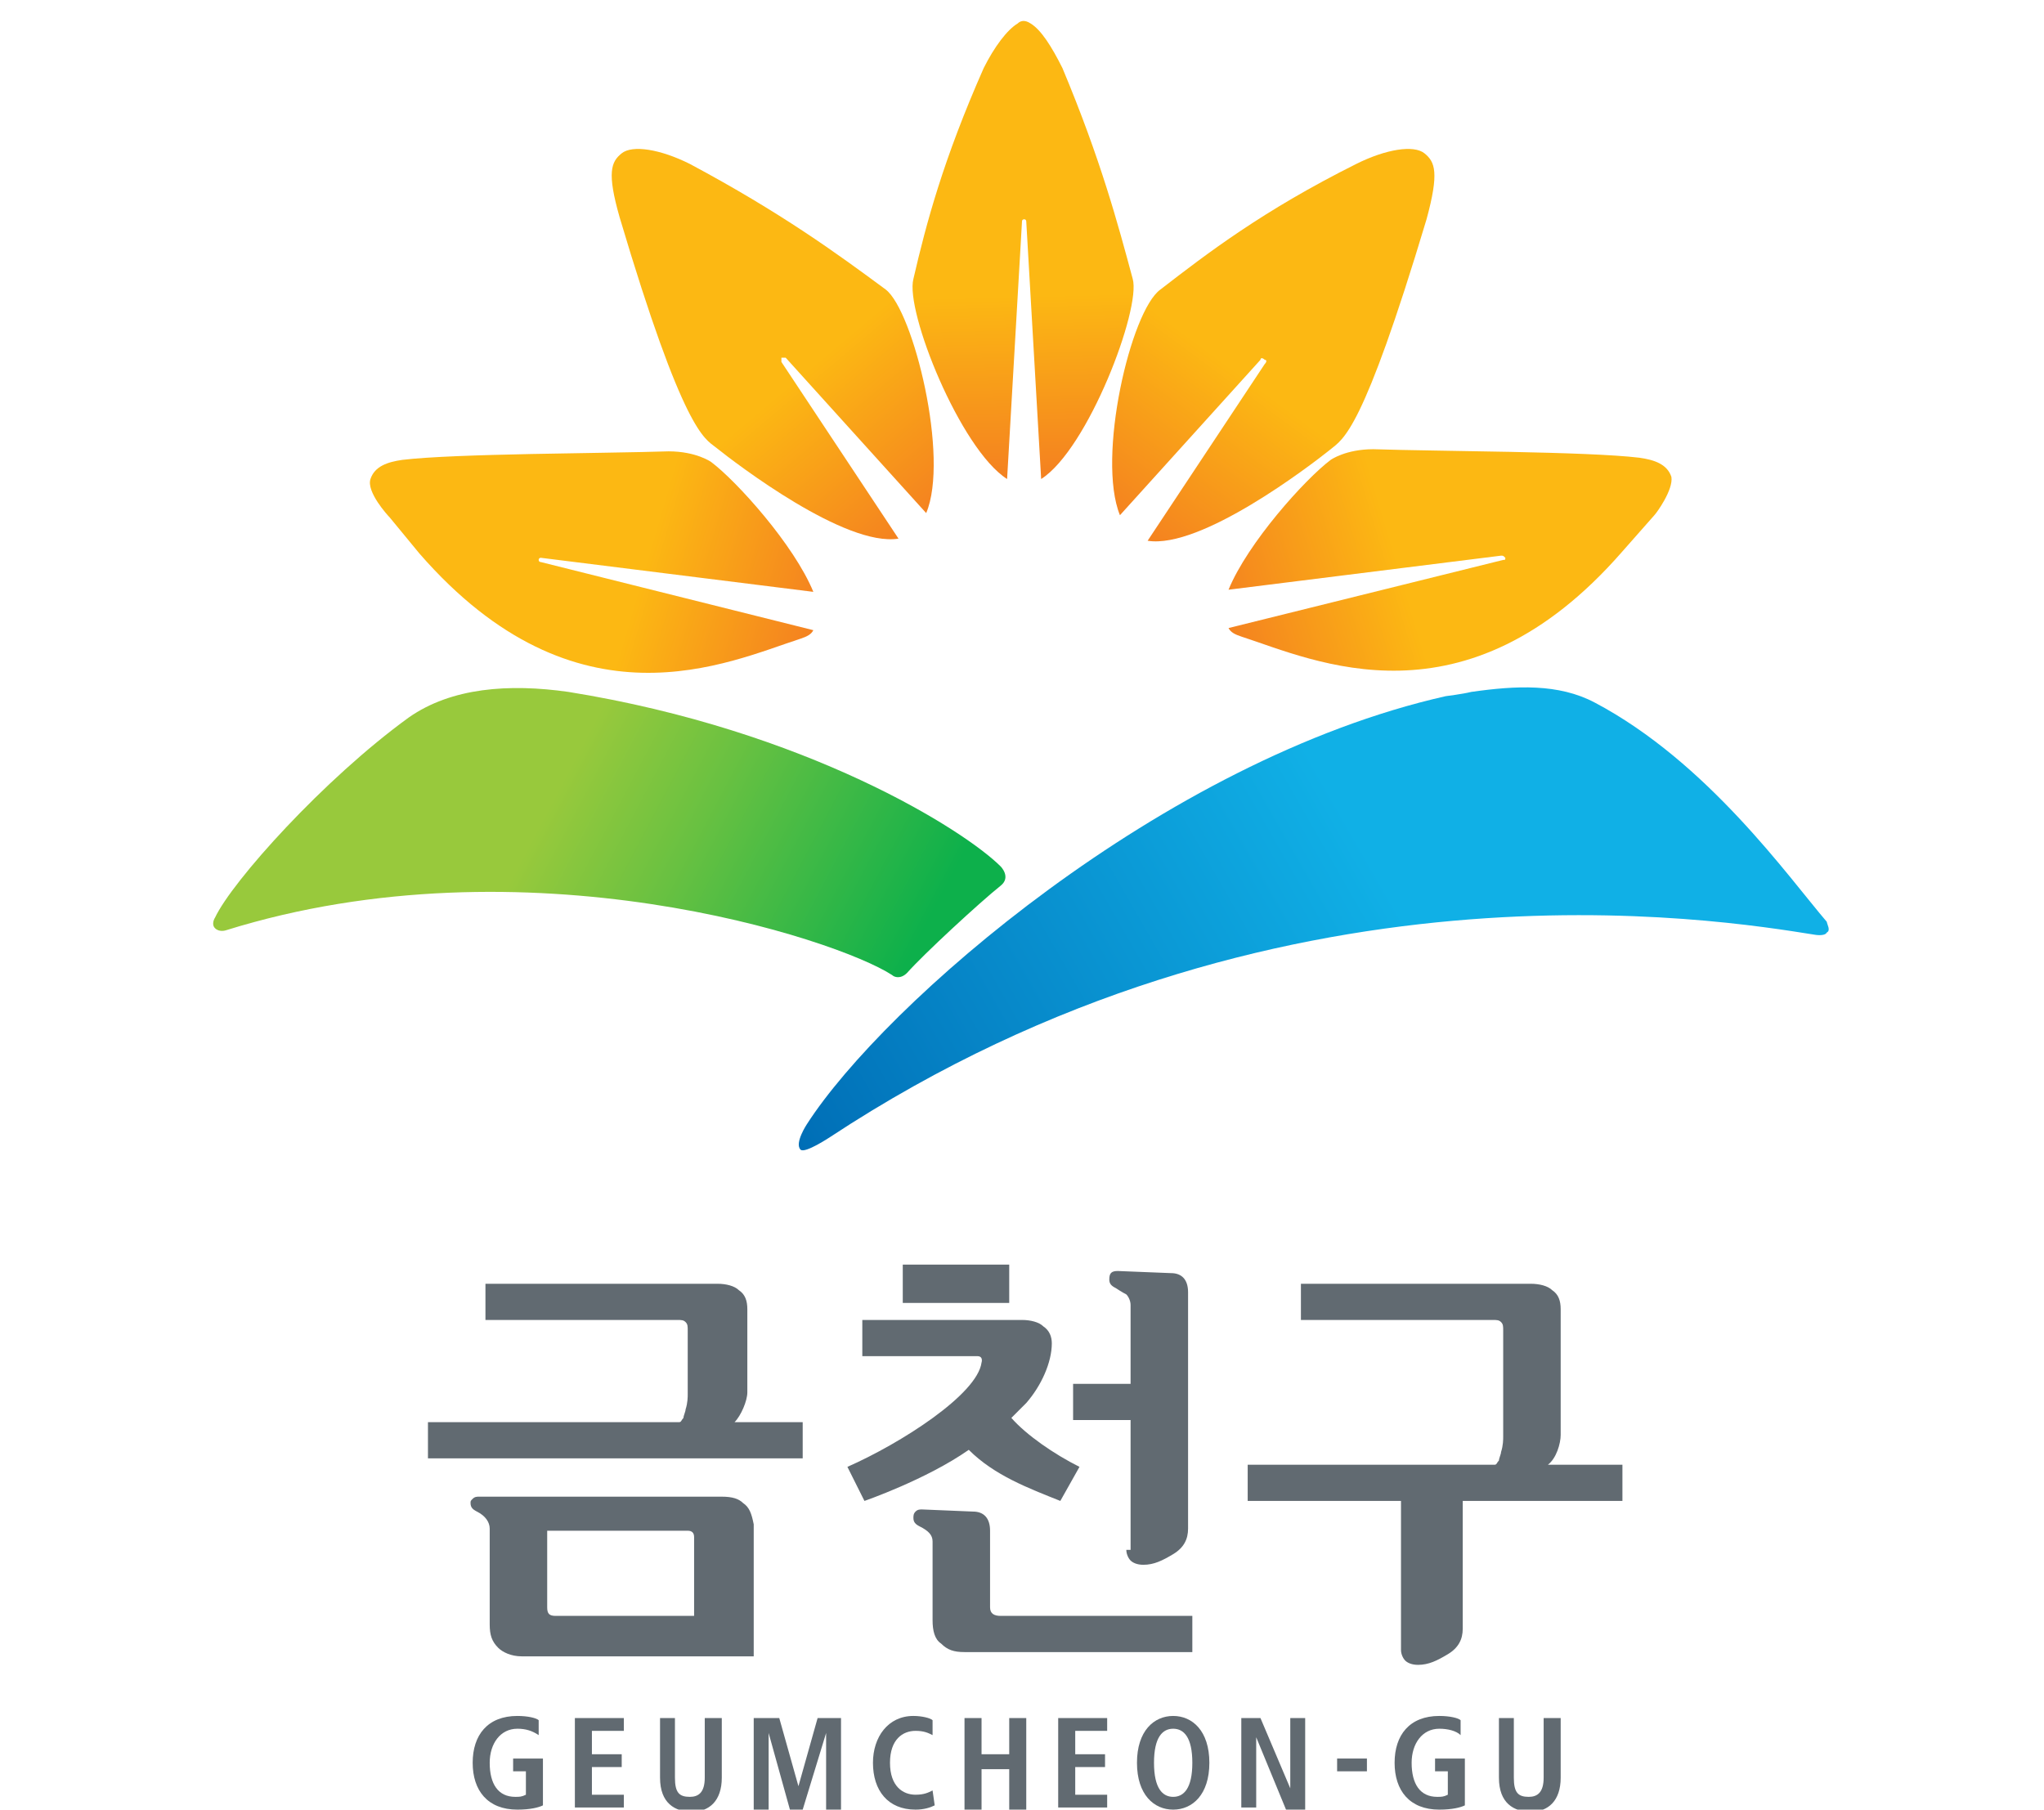
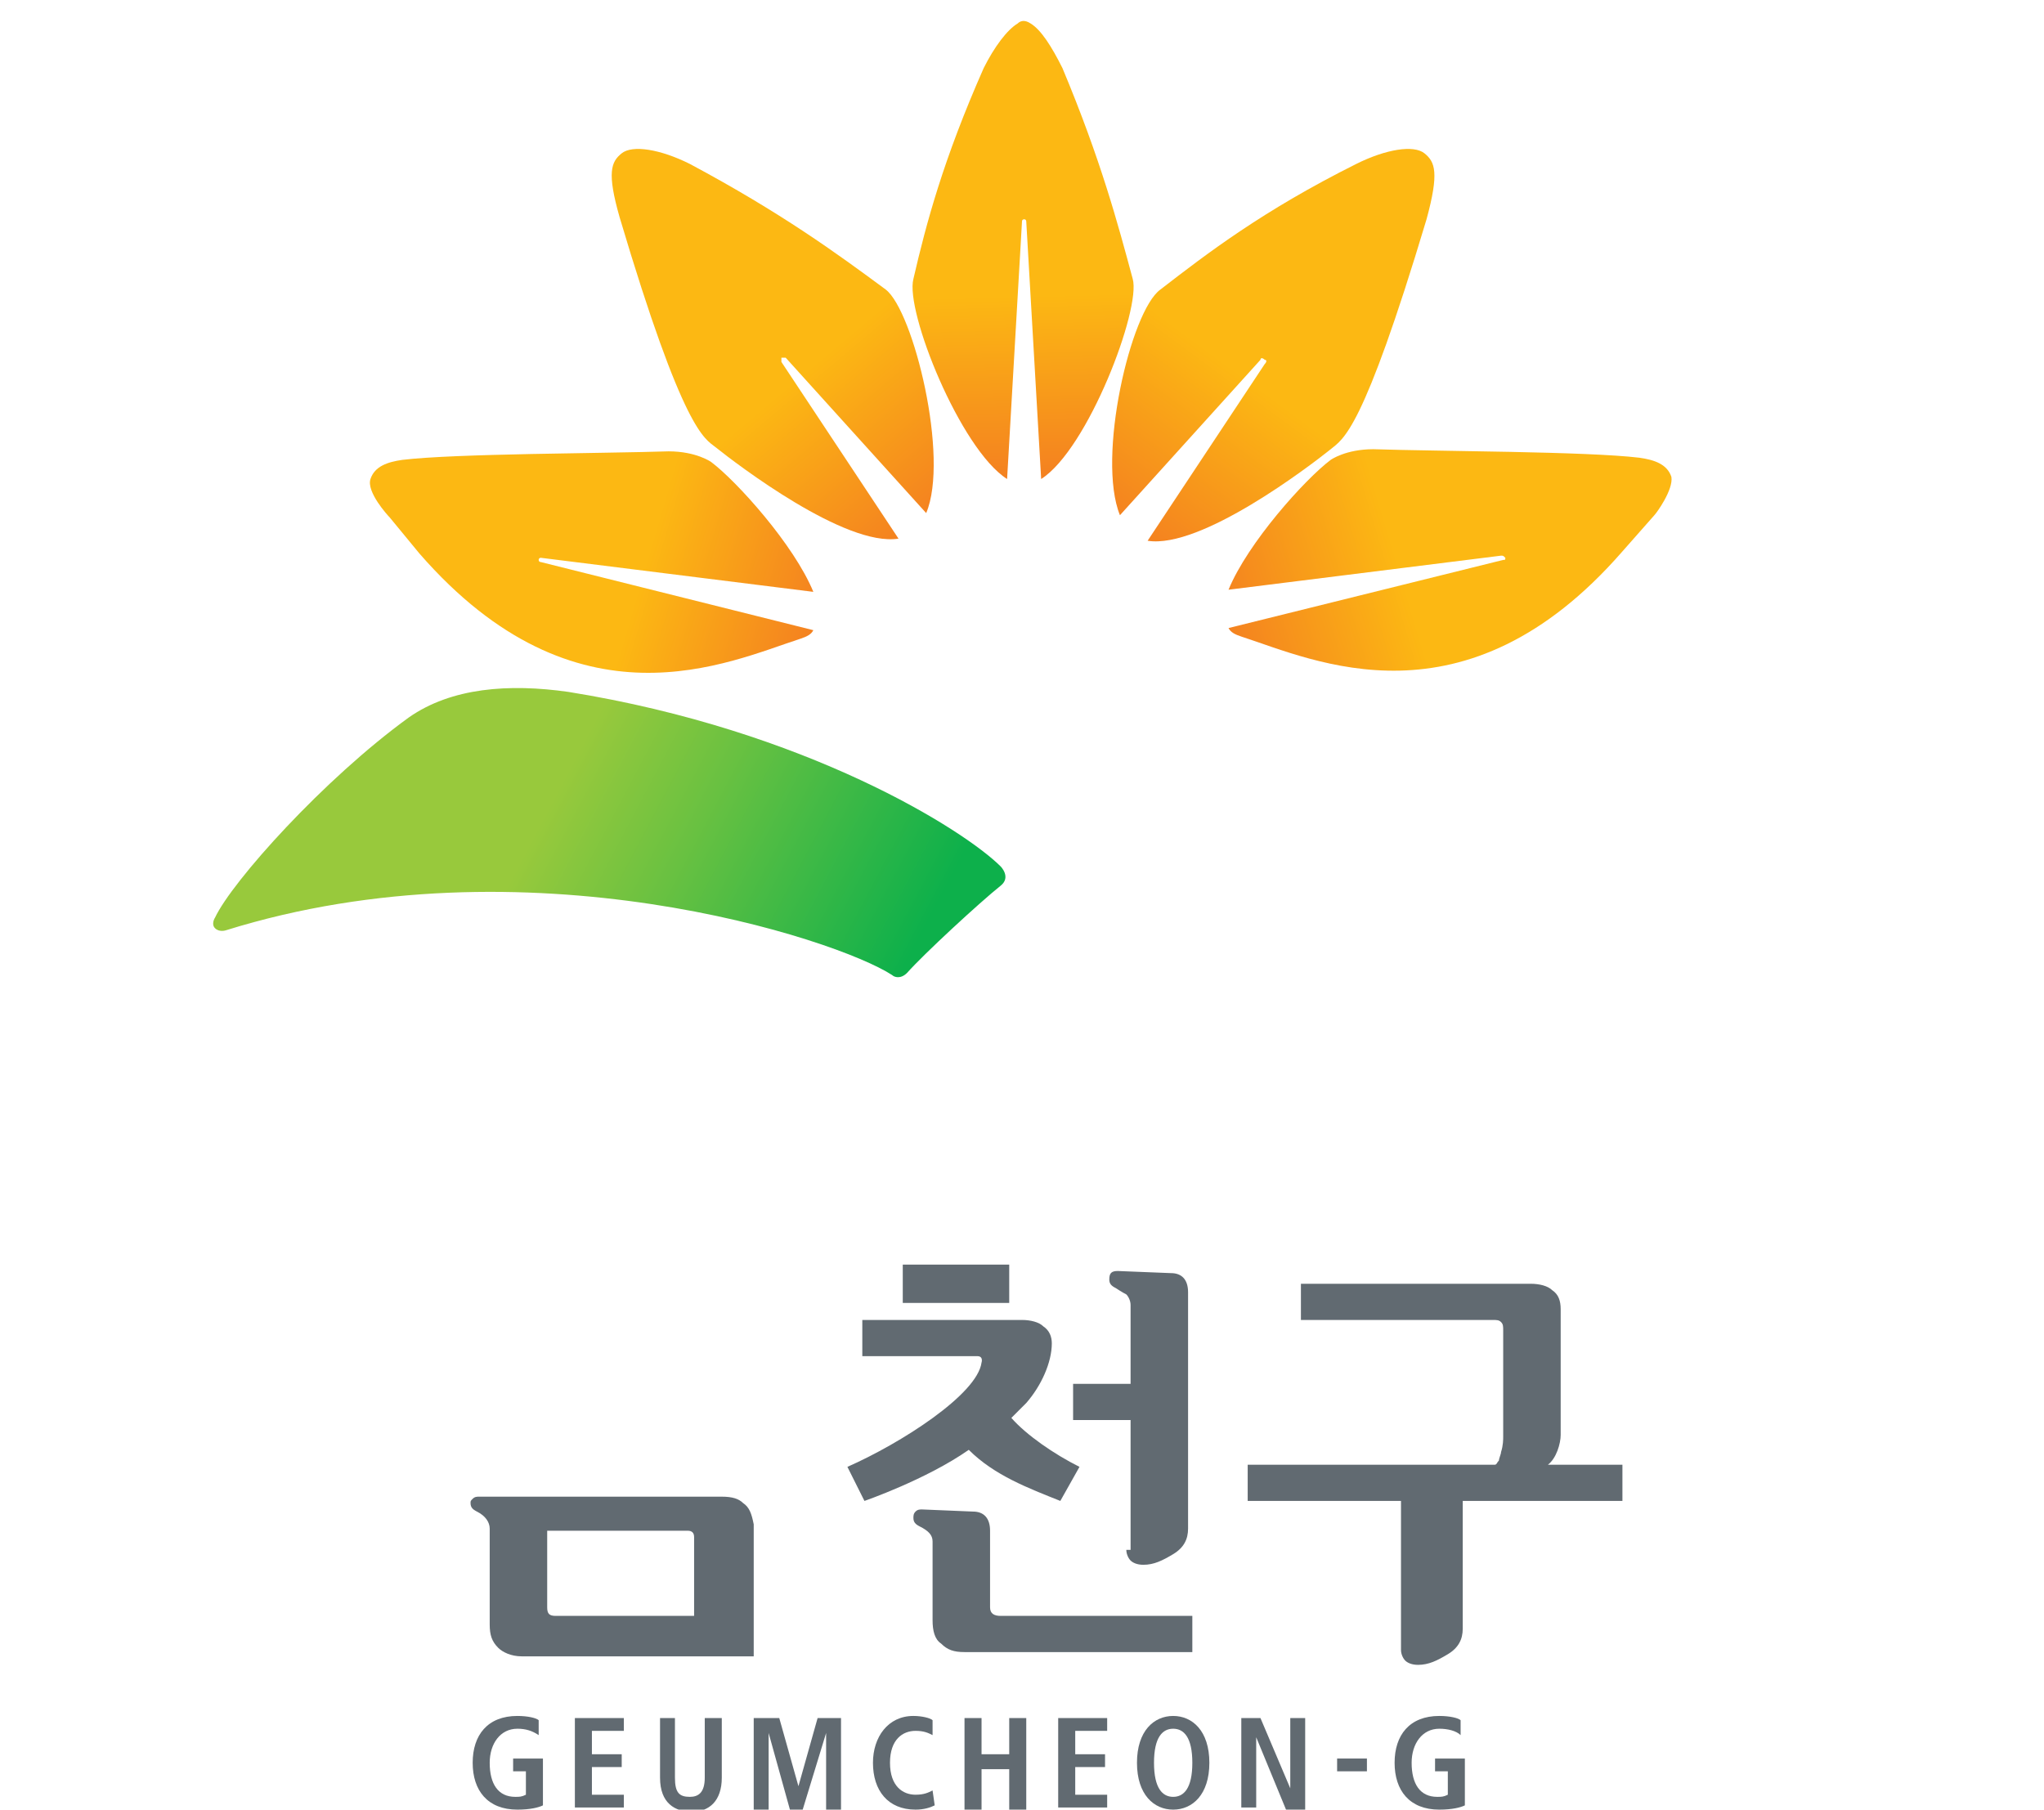
<svg xmlns="http://www.w3.org/2000/svg" version="1.1" x="0px" y="0px" viewBox="0 0 96 85" style="enable-background:new 0 0 96 85;" xml:space="preserve">
  <style type="text/css">
	.st0{fill:url(#SVGID_1_);}
	.st1{fill:url(#SVGID_00000095323711307085927020000012398707623867806143_);}
	.st2{fill:url(#SVGID_00000121964058629618830890000009841110074076399768_);}
	.st3{fill:url(#SVGID_00000033367599905284725640000005542880629288846251_);}
	.st4{fill:url(#SVGID_00000051360447270727201390000004129429215825962925_);}
	.st5{fill:url(#SVGID_00000067958659414987982760000015084246541375911046_);}
	.st6{fill:url(#SVGID_00000108270610176275256270000005702198161045225914_);}
	.st7{fill:#616A71;}
</style>
  <g id="레이어_1">
    <g>
      <g>
        <linearGradient id="SVGID_1_" gradientUnits="userSpaceOnUse" x1="38.537" y1="28.676" x2="18.112" y2="22.693">
          <stop offset="0" style="stop-color:#F48120" />
          <stop offset="0.4" style="stop-color:#FCB813" />
        </linearGradient>
        <path class="st0" d="M25.4,26.4c-0.1,0-0.1-0.1-0.1-0.1c0-0.1,0.1-0.1,0.1-0.1l12.8,1.6c-0.9-2.2-3.6-5.2-4.8-6.1     c0,0-0.7-0.5-2-0.5c-3,0.1-10,0.1-12.5,0.4c-0.7,0.1-1.3,0.3-1.5,0.9c-0.2,0.6,0.8,1.7,0.9,1.8l1.4,1.7c7.4,8.5,14.5,5.1,17.9,4     c0.3-0.1,0.5-0.2,0.6-0.4L25.4,26.4z" />
        <linearGradient id="SVGID_00000115517311733225106620000004688617764749805446_" gradientUnits="userSpaceOnUse" x1="57.318" y1="28.77" x2="78.05" y2="22.582">
          <stop offset="0" style="stop-color:#F48120" />
          <stop offset="0.4" style="stop-color:#FCB813" />
        </linearGradient>
        <path style="fill:url(#SVGID_00000115517311733225106620000004688617764749805446_);" d="M78.5,22.4c-0.2-0.6-0.8-0.8-1.5-0.9     c-2.5-0.3-9.5-0.3-12.5-0.4c-1.3,0-2,0.5-2,0.5c-1.2,0.9-3.9,3.9-4.8,6.1l12.8-1.6l0,0c0.1,0,0.1,0,0.2,0.1c0,0.1,0,0.1-0.1,0.1     c0,0,0,0,0,0l0,0l-12.9,3.2c0.1,0.2,0.3,0.3,0.6,0.4c3.4,1.1,10.5,4.5,17.9-4l1.5-1.7C77.8,24.1,78.6,23,78.5,22.4z" />
        <g>
          <g>
            <linearGradient id="SVGID_00000013914244159156367350000006915908803835762602_" gradientUnits="userSpaceOnUse" x1="43.509" y1="24.429" x2="29.02" y2="7.23">
              <stop offset="0" style="stop-color:#F48120" />
              <stop offset="0.4" style="stop-color:#FCB813" />
            </linearGradient>
            <path style="fill:url(#SVGID_00000013914244159156367350000006915908803835762602_);" d="M41.6,13.6c-2.3-1.7-4.9-3.6-9.2-5.9       c-1.4-0.7-2.7-0.9-3.2-0.5c-0.5,0.4-0.7,0.9-0.1,3c3,10.1,4,10.4,4.5,10.8c1,0.8,6.1,4.7,8.6,4.3l-5.5-8.3l0,0       c0-0.1,0-0.1,0-0.2c0.1,0,0.1,0,0.2,0l6.6,7.3C44.6,21.5,42.9,14.6,41.6,13.6z" />
            <linearGradient id="SVGID_00000103978884574396815920000004028818161466553516_" gradientUnits="userSpaceOnUse" x1="48.227" y1="22.397" x2="47.706" y2="1.134">
              <stop offset="0" style="stop-color:#F48120" />
              <stop offset="0.4" style="stop-color:#FCB813" />
            </linearGradient>
            <path style="fill:url(#SVGID_00000103978884574396815920000004028818161466553516_);" d="M53.2,13.1c-0.7-2.6-1.5-5.6-3.3-9.9       c-0.5-1-1-1.8-1.5-2.1c-0.3-0.2-0.5-0.1-0.6,0c-0.5,0.3-1.1,1.1-1.6,2.1c-1.9,4.3-2.7,7.3-3.3,9.9c-0.4,1.5,2.2,8,4.4,9.4       l0.7-12.1l0,0c0-0.1,0.1-0.1,0.1-0.1h0h0c0.1,0,0.1,0.1,0.1,0.1l0,0l0.7,12.1C51.1,21.1,53.6,14.5,53.2,13.1z" />
            <linearGradient id="SVGID_00000081605694799332766890000008193021621335014793_" gradientUnits="userSpaceOnUse" x1="52.957" y1="24.864" x2="66.301" y2="6.724">
              <stop offset="0" style="stop-color:#F48120" />
              <stop offset="0.4" style="stop-color:#FCB813" />
            </linearGradient>
            <path style="fill:url(#SVGID_00000081605694799332766890000008193021621335014793_);" d="M66.9,7.2c-0.5-0.4-1.8-0.2-3.2,0.5       c-4.4,2.2-7,4.2-9.2,5.9c-1.4,1-3,7.9-1.9,10.6l6.6-7.3c0-0.1,0.1-0.1,0.2,0c0.1,0,0.1,0.1,0,0.2l0,0l-5.5,8.3       c2.5,0.4,7.6-3.5,8.6-4.3c0.6-0.5,1.5-0.8,4.5-10.8C67.6,8.1,67.4,7.6,66.9,7.2z" />
          </g>
          <g>
            <linearGradient id="SVGID_00000125591155899050573640000002422654926792245635_" gradientUnits="userSpaceOnUse" x1="77.273" y1="37.032" x2="40.062" y2="58.296">
              <stop offset="0.3" style="stop-color:#10B0E6" />
              <stop offset="0.804" style="stop-color:#0581C4" />
              <stop offset="1" style="stop-color:#006EB6" />
            </linearGradient>
-             <path style="fill:url(#SVGID_00000125591155899050573640000002422654926792245635_);" d="M85.8,43.3C84,41.2,80.2,35.8,74.9,33       c-1.7-0.9-3.7-0.8-5.8-0.5c-0.4,0.1-1.2,0.2-1.2,0.2c-13.3,3-26.4,14.5-30,20.1c0,0-0.6,0.9-0.3,1.2c0.2,0.2,1.4-0.6,1.4-0.6       c20.8-13.7,41.8-10.2,46.2-9.5c0,0,0.5,0.1,0.6-0.1C86,43.7,85.8,43.4,85.8,43.3z" />
            <linearGradient id="SVGID_00000085969571439171482220000000339162735287144892_" gradientUnits="userSpaceOnUse" x1="17.86" y1="36.166" x2="40.893" y2="48.359">
              <stop offset="0.3" style="stop-color:#98C93C" />
              <stop offset="0.551" style="stop-color:#69C141" />
              <stop offset="1" style="stop-color:#0DB04B" />
            </linearGradient>
            <path style="fill:url(#SVGID_00000085969571439171482220000000339162735287144892_);" d="M47,40.7c-1.7-1.7-9.1-6.4-20.3-8.2       c-2.8-0.4-5.5-0.2-7.5,1.2c-4,2.9-8.3,7.7-9.1,9.4c0,0-0.2,0.3,0,0.5c0.2,0.2,0.5,0.1,0.5,0.1c14.1-4.4,28.7,0.4,31.3,2.1l0,0       l0,0c0.1,0.1,0.4,0.2,0.7-0.1c0.8-0.9,3.4-3.3,4.4-4.1C47.5,41.2,47,40.7,47,40.7z" />
          </g>
        </g>
      </g>
      <path class="st7" d="M24.1,82.6h1.4v2.2c-0.2,0.1-0.6,0.2-1.2,0.2c-1.4,0-2.1-0.9-2.1-2.2c0-1.3,0.7-2.2,2.1-2.2    c0.5,0,0.9,0.1,1,0.2l0,0.7c-0.3-0.2-0.6-0.3-1-0.3c-0.8,0-1.3,0.7-1.3,1.6c0,1,0.4,1.6,1.2,1.6c0.2,0,0.3,0,0.5-0.1v-1.1h-0.6    V82.6z" />
      <path class="st7" d="M27.1,80.7h2.2v0.6h-1.5v1.1h1.4v0.6h-1.4v1.3h1.5v0.6h-2.3V80.7z" />
      <path class="st7" d="M31.7,80.7v2.8c0,0.7,0.2,0.9,0.7,0.9c0.4,0,0.7-0.2,0.7-0.9v-2.8h0.8v2.8c0,1.1-0.6,1.6-1.4,1.6    c-0.8,0-1.5-0.4-1.5-1.6v-2.8H31.7z" />
      <path class="st7" d="M38.8,81.4L38.8,81.4l-1.1,3.6h-0.6l-1-3.6h0v3.6h-0.7v-4.3h1.2l0.9,3.2h0l0.9-3.2h1.1v4.3h-0.7V81.4z" />
      <path class="st7" d="M43.9,84.8c-0.2,0.1-0.5,0.2-0.9,0.2c-1.3,0-2-0.9-2-2.2c0-1.2,0.7-2.2,1.9-2.2c0.4,0,0.8,0.1,0.9,0.2l0,0.7    c-0.2-0.1-0.4-0.2-0.8-0.2c-0.6,0-1.2,0.4-1.2,1.5c0,1.1,0.6,1.5,1.2,1.5c0.4,0,0.6-0.1,0.8-0.2L43.9,84.8z" />
      <path class="st7" d="M45.3,80.7h0.8v1.7h1.3v-1.7h0.8v4.3h-0.8v-1.9h-1.3v1.9h-0.8V80.7z" />
      <path class="st7" d="M49.8,80.7H52v0.6h-1.5v1.1h1.4v0.6h-1.4v1.3h1.5v0.6h-2.3V80.7z" />
      <path class="st7" d="M55.1,80.6c0.9,0,1.7,0.7,1.7,2.2c0,1.5-0.8,2.2-1.7,2.2s-1.7-0.7-1.7-2.2C53.4,81.3,54.2,80.6,55.1,80.6z     M55.1,84.4c0.5,0,0.9-0.4,0.9-1.6c0-1.2-0.4-1.6-0.9-1.6c-0.5,0-0.9,0.4-0.9,1.6C54.2,84,54.6,84.4,55.1,84.4z" />
      <path class="st7" d="M58.3,80.7h0.9l1.4,3.3h0v-3.3h0.7v4.3h-0.9L59,81.6h0v3.3h-0.7V80.7z" />
      <path class="st7" d="M62.8,82.6h1.4v0.6h-1.4V82.6z" />
      <path class="st7" d="M67.4,82.6h1.4v2.2c-0.2,0.1-0.6,0.2-1.2,0.2c-1.4,0-2.1-0.9-2.1-2.2c0-1.3,0.7-2.2,2.1-2.2    c0.5,0,0.9,0.1,1,0.2l0,0.7c-0.2-0.2-0.6-0.3-1-0.3c-0.8,0-1.3,0.7-1.3,1.6c0,1,0.4,1.6,1.2,1.6c0.2,0,0.3,0,0.5-0.1v-1.1h-0.6    V82.6z" />
-       <path class="st7" d="M71.1,80.7v2.8c0,0.7,0.2,0.9,0.7,0.9c0.4,0,0.7-0.2,0.7-0.9v-2.8h0.8v2.8c0,1.1-0.6,1.6-1.4,1.6    c-0.8,0-1.5-0.4-1.5-1.6v-2.8H71.1z" />
      <path class="st7" d="M34.9,70.6c-0.2-0.2-0.5-0.3-1-0.3H23l-0.5,0c-0.1,0-0.2,0-0.3,0.1c-0.1,0.1-0.1,0.1-0.1,0.2    c0,0.2,0.1,0.3,0.3,0.4c0.4,0.2,0.6,0.5,0.6,0.8v4.5c0,0.5,0.1,0.8,0.4,1.1c0.2,0.2,0.6,0.4,1.1,0.4h10.9v-6.2    C35.3,71.1,35.2,70.8,34.9,70.6z M32.6,75.9c0,0-6.2,0-6.5,0c-0.3,0-0.4-0.1-0.4-0.4c0-0.3,0-3.6,0-3.6h6.6c0.2,0,0.3,0.1,0.3,0.3    V75.9z" />
      <polygon class="st7" points="47.4,59.4 47.4,59.4 42.4,59.4 42.4,61.2 47.4,61.2   " />
      <path class="st7" d="M52.9,72.8c0,0.2,0.1,0.4,0.2,0.5c0.1,0.1,0.3,0.2,0.6,0.2c0.5,0,0.9-0.2,1.4-0.5c0.5-0.3,0.7-0.7,0.7-1.2    V60.7l0,0c0-0.6-0.3-0.9-0.8-0.9v0l-2.5-0.1l0,0h0l0,0c-0.3,0-0.4,0.1-0.4,0.4c0,0.2,0.1,0.3,0.3,0.4c0.3,0.2,0.5,0.3,0.5,0.3    c0.1,0.1,0.2,0.3,0.2,0.5V65h-2.7v1.7h2.7V72.8z" />
      <path class="st7" d="M72.7,68.8c0.4-0.3,0.6-1,0.6-1.4v0v-5.9c0-0.4-0.1-0.7-0.4-0.9c-0.2-0.2-0.6-0.3-1-0.3H61.1V62h9    c0.2,0,0.3,0,0.4,0.1c0.1,0.1,0.1,0.2,0.1,0.4v5v0c0,0.1,0,0.4-0.1,0.7c0,0.1-0.1,0.3-0.1,0.4c-0.1,0.1-0.1,0.2-0.2,0.2H58.6v1.7    h7.2v7c0,0.2,0.1,0.4,0.2,0.5c0.1,0.1,0.3,0.2,0.6,0.2c0.5,0,0.9-0.2,1.4-0.5c0.5-0.3,0.7-0.7,0.7-1.2v-6h0.2h7.3v-1.7H72.7z" />
      <path class="st7" d="M46.5,75.5c0-0.3,0-3.6,0-3.6v0c0-0.6-0.3-0.9-0.8-0.9l-2.4-0.1c-0.1,0-0.2,0-0.3,0.1    c-0.1,0.1-0.1,0.2-0.1,0.3v0c0,0.2,0.1,0.3,0.3,0.4c0.4,0.2,0.6,0.4,0.6,0.7v3.7c0,0.5,0.1,0.9,0.4,1.1c0.3,0.3,0.6,0.4,1.1,0.4    h10.7v-1.7c0,0-8.8,0-9,0C46.7,75.9,46.5,75.8,46.5,75.5z" />
      <path class="st7" d="M49.8,70.5l0.9-1.6c-1.2-0.6-2.5-1.5-3.2-2.3c0.4-0.4,0.7-0.7,0.7-0.7c0.7-0.8,1.2-1.9,1.2-2.8    c0-0.3-0.1-0.6-0.4-0.8c-0.2-0.2-0.6-0.3-1-0.3h-7.5v1.7h5.4c0.3,0,0.2,0.3,0.2,0.3c-0.2,1.5-3.8,3.8-6.3,4.9l0.8,1.6    c0,0,2.9-1,4.9-2.4C46.7,69.3,48.3,69.9,49.8,70.5z" />
-       <path class="st7" d="M35.1,65.4L35.1,65.4v-3.9c0-0.4-0.1-0.7-0.4-0.9c-0.2-0.2-0.6-0.3-1-0.3H22.8V62h9c0.2,0,0.3,0,0.4,0.1    c0.1,0.1,0.1,0.2,0.1,0.4v3l0,0c0,0.1,0,0.4-0.1,0.7c0,0.1-0.1,0.3-0.1,0.4c-0.1,0.1-0.1,0.2-0.2,0.2h-0.5H20.1v1.7h17.6v-1.7    h-3.2C34.8,66.5,35.1,65.8,35.1,65.4z" />
    </g>
  </g>
  <g id="레이어_2">
</g>
  <g id="레이어_3">
</g>
</svg>